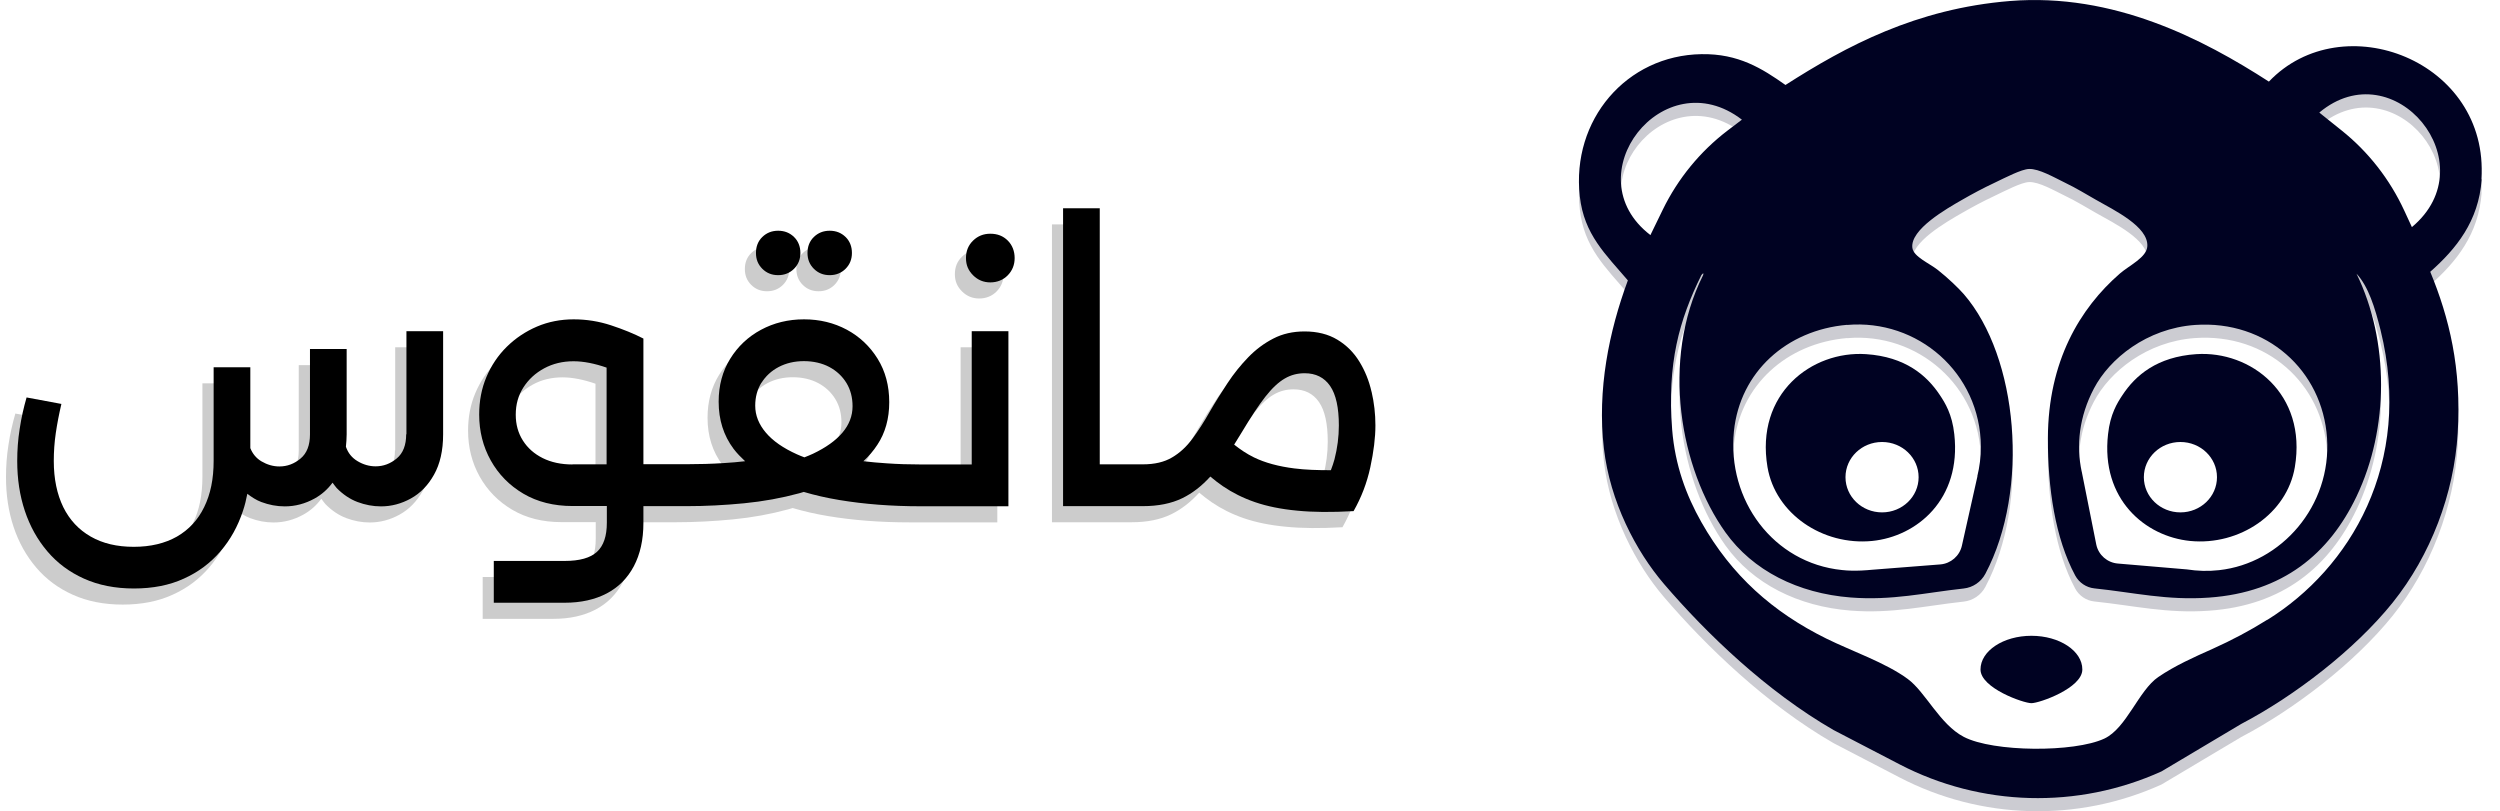
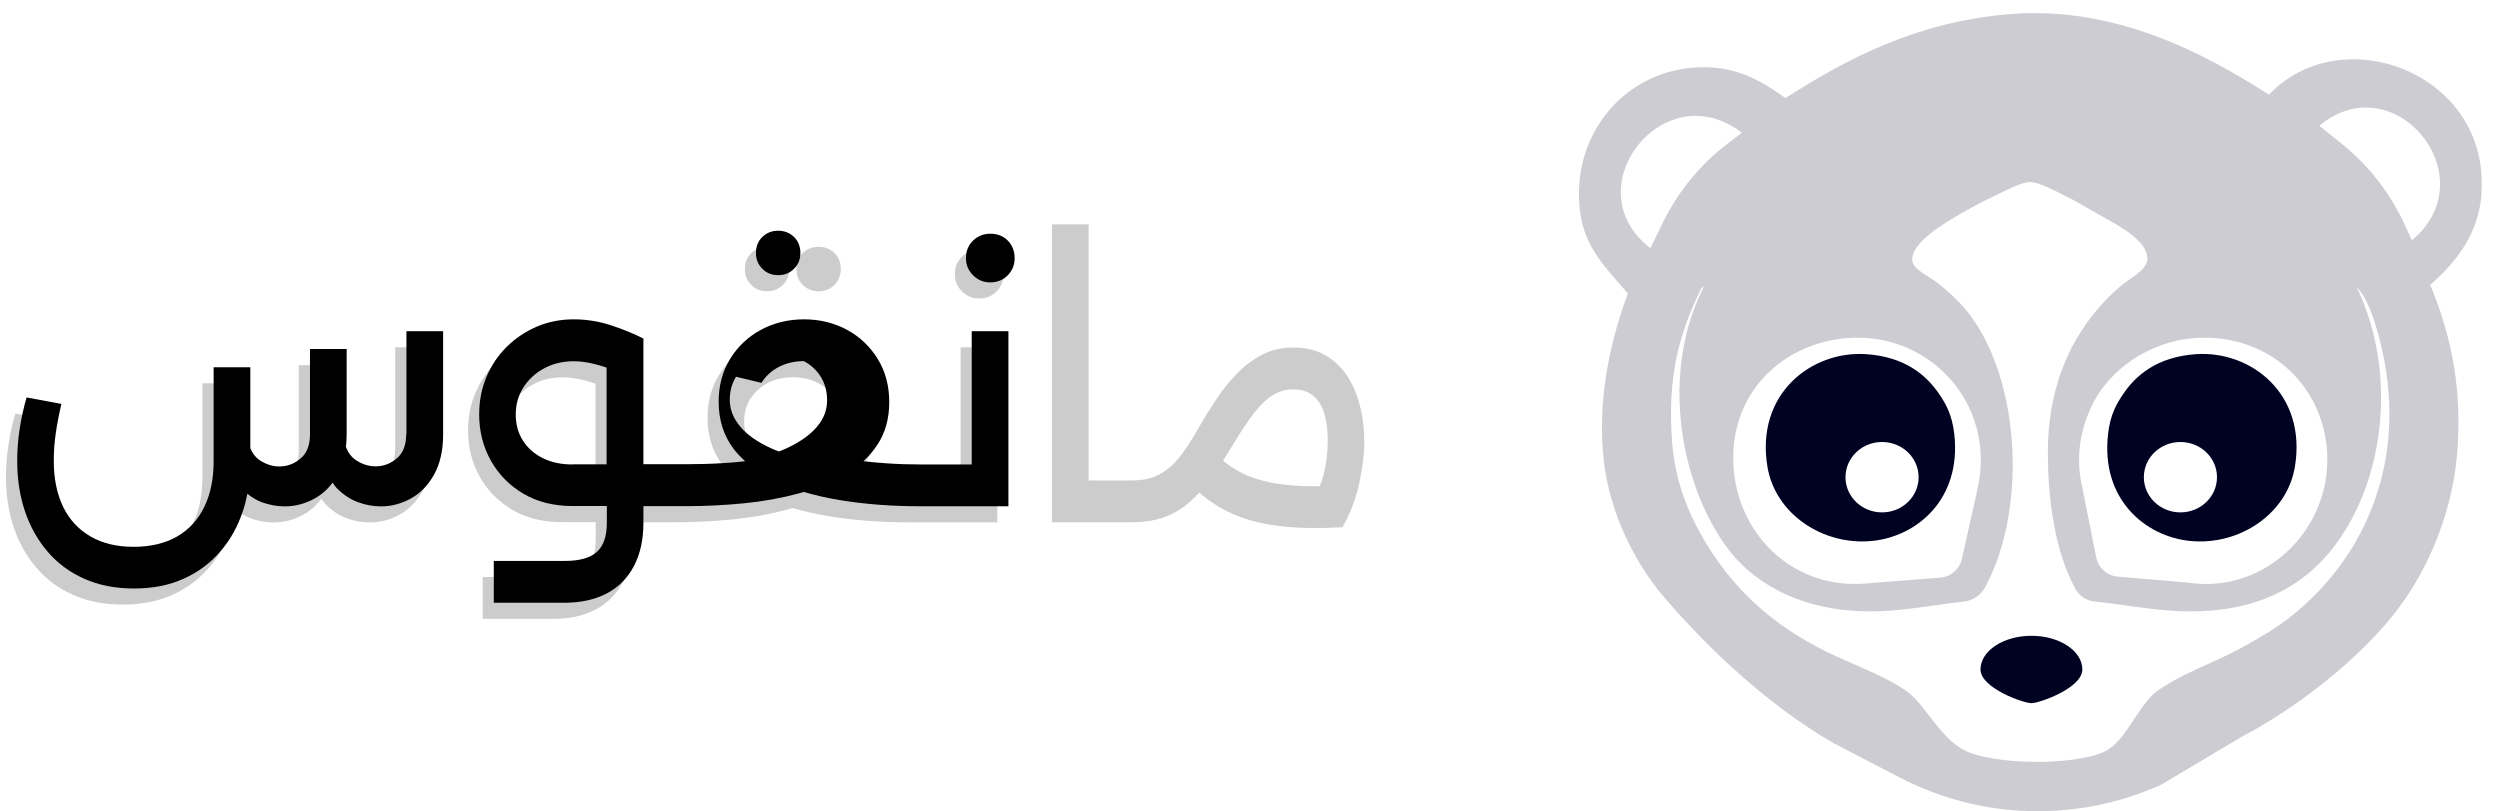
<svg xmlns="http://www.w3.org/2000/svg" viewBox="0 0 200.34 65.01" id="Layer_2">
  <defs>
    <style>.cls-1,.cls-2{opacity:.2;}.cls-3,.cls-2{fill:#000222;}</style>
  </defs>
  <path d="M198.85,15.42c.65-9.51-11.14-14.01-17.03-7.83-5.27-3.4-12.43-7.13-20.74-6.46-7.52.61-13.13,3.61-18,6.73-1.87-1.32-3.77-2.52-6.73-2.47-6.02.09-10.44,5.28-9.75,11.4.34,3.05,2.06,4.63,3.85,6.73-1.51,4.08-2.47,8.77-1.92,13.46.49,4.26,2.56,8.23,4.81,10.86,3.41,3.98,8.23,8.62,13.59,11.71l5.29,2.75c6.54,3.4,14.27,3.61,20.99.57l6.4-3.81c4.26-2.23,9.11-5.96,12.13-9.72,3.04-3.79,4.92-8.72,5.21-13.59.32-5.18-.68-9.24-2.2-12.92,2.06-1.82,3.89-4.05,4.12-7.41M186.48,36.16c.36,5.43-3.66,10.03-8.65,10.58-.88.1-1.74.07-2.58-.06l-5.53-.47c-.85-.07-1.55-.68-1.73-1.51l-1.17-5.87v.02c-.45-2.1-.21-4.41.98-6.67,1.25-2.38,4.22-4.81,8.1-5.09,5.74-.4,10.22,3.64,10.58,9.07M148.02,27.1c5.64-.49,10.68,3.82,10.72,9.75,0,.82-.1,1.62-.29,2.39l.02-.04-1.25,5.58c-.18.83-.89,1.44-1.73,1.51l-5.5.43c-.12.01-.24.02-.35.03-.16.01-.32.02-.48.03-.51.02-1.02.02-1.55-.04-5.51-.56-9.22-5.6-8.66-11.13.49-4.74,4.22-8.1,9.07-8.52M133.25,17.85l-.93,1.91-.06.13c-6.21-4.76,1.04-14.08,7.33-9.25l-1.16.88c-2.2,1.68-3.97,3.85-5.18,6.33M181.68,50.72c-1.37.86-2.82,1.63-4.4,2.34-1.46.65-2.98,1.33-4.32,2.24-1.59,1.09-2.54,4.1-4.33,4.94-2.4,1.12-8.9,1.09-11.26-.14-1.92-1-3.07-3.6-4.49-4.64-1.76-1.3-4.51-2.24-6.51-3.23-4.31-2.13-7.6-5.05-10.03-9.34-1.22-2.16-2.11-4.56-2.34-7.42-.41-5.29.56-8.77,2.34-12.37,0,0,.24-.32.14,0-3.43,6.85-1.82,15.55,1.79,20.61,2.19,3.07,5.82,4.89,10.03,5.22,3.33.26,5.96-.38,9.06-.72.74-.08,1.39-.52,1.74-1.18,3.57-6.74,2.63-17.38-1.73-22.41-.42-.48-1.26-1.29-2.06-1.92-.7-.56-1.97-1.07-2.06-1.79-.19-1.47,2.75-3.14,3.99-3.85.8-.46,1.67-.93,2.61-1.37.86-.41,2.14-1.08,2.75-1.1.79-.03,2,.67,2.88,1.1.92.44,1.68.92,2.48,1.37,1.51.86,4.19,2.15,4.12,3.71-.04.91-1.44,1.54-2.2,2.2-3.21,2.79-5.75,7.04-5.77,13.19-.01,3.98.58,8.01,2.19,11.01.31.57.88.96,1.53,1.03,3.17.33,5.82.98,9.19.74,5.94-.42,9.63-3.52,11.82-8.1,2.61-5.46,2.64-12.45,0-17.86.96,1.03,1.48,2.73,1.93,4.53,2.64,10.72-2.47,19.11-9.07,23.21M193.28,19.26h0l-.61-1.32c-1.16-2.51-2.88-4.72-5.04-6.44l-1.66-1.33-.11-.09c6-5.02,13.51,4.09,7.42,9.18" class="cls-2" />
  <path d="M162.79,50.95c-2.25,0-4.08,1.21-4.08,2.7s3.44,2.7,4.08,2.7,4.08-1.21,4.08-2.7-1.83-2.7-4.08-2.7" class="cls-3" />
  <path d="M175.51,43.35c3.96.39,7.76-2.18,8.39-5.92.99-5.88-3.54-9.34-7.9-9.05-3.13.21-4.87,1.69-5.92,3.29-.4.6-.98,1.52-1.15,3.13-.59,5.21,2.98,8.19,6.58,8.55M174.73,35.42c1.62,0,2.93,1.26,2.93,2.82s-1.31,2.82-2.93,2.82-2.93-1.26-2.93-2.82,1.31-2.82,2.93-2.82" class="cls-3" />
  <path d="M150.03,43.35c3.59-.36,7.16-3.34,6.58-8.55-.17-1.61-.75-2.53-1.15-3.13-1.05-1.59-2.78-3.08-5.92-3.29-4.36-.29-8.89,3.17-7.9,9.05.63,3.74,4.42,6.31,8.39,5.92M150.82,35.42c1.62,0,2.93,1.26,2.93,2.82s-1.31,2.82-2.93,2.82-2.93-1.26-2.93-2.82,1.31-2.82,2.93-2.82" class="cls-3" />
-   <path d="M198.85,14.37c.65-9.51-11.14-14.01-17.03-7.83-5.27-3.4-12.43-7.13-20.74-6.46-7.52.61-13.13,3.61-18,6.73-1.87-1.32-3.77-2.52-6.73-2.47-6.02.09-10.44,5.28-9.75,11.4.34,3.05,2.06,4.63,3.85,6.73-1.51,4.08-2.47,8.77-1.92,13.46.49,4.26,2.56,8.23,4.81,10.86,3.41,3.98,8.23,8.62,13.59,11.71l5.29,2.75c6.54,3.4,14.27,3.61,20.99.57l6.4-3.81c4.26-2.23,9.11-5.96,12.13-9.72,3.04-3.79,4.92-8.72,5.21-13.59.32-5.18-.68-9.24-2.2-12.92,2.06-1.82,3.89-4.05,4.12-7.41M186.48,35.11c.36,5.43-3.66,10.03-8.65,10.58-.88.1-1.74.07-2.58-.06l-5.53-.47c-.85-.07-1.55-.68-1.73-1.51l-1.17-5.87v.02c-.45-2.1-.21-4.41.98-6.67,1.25-2.38,4.22-4.81,8.1-5.09,5.74-.4,10.22,3.64,10.58,9.07M148.02,26.04c5.64-.49,10.68,3.82,10.72,9.75,0,.82-.1,1.62-.29,2.39l.02-.04-1.25,5.58c-.18.83-.89,1.44-1.73,1.51l-5.5.43c-.12.01-.24.02-.35.03-.16.01-.32.02-.48.03-.51.02-1.02.02-1.55-.04-5.51-.56-9.22-5.6-8.66-11.13.49-4.74,4.22-8.1,9.07-8.52M133.25,16.8l-.93,1.91-.06.13c-6.21-4.76,1.04-14.08,7.33-9.25l-1.16.88c-2.2,1.68-3.97,3.85-5.18,6.33M181.68,49.67c-1.37.86-2.82,1.63-4.4,2.34-1.46.65-2.98,1.33-4.32,2.24-1.59,1.09-2.54,4.1-4.33,4.94-2.4,1.12-8.9,1.09-11.26-.14-1.92-1-3.07-3.6-4.49-4.64-1.76-1.3-4.51-2.24-6.51-3.23-4.31-2.13-7.6-5.05-10.03-9.34-1.22-2.16-2.11-4.56-2.34-7.42-.41-5.29.56-8.77,2.34-12.37,0,0,.24-.32.14,0-3.43,6.85-1.82,15.55,1.79,20.61,2.19,3.07,5.82,4.89,10.03,5.22,3.33.26,5.96-.38,9.06-.72.74-.08,1.39-.52,1.74-1.18,3.57-6.74,2.63-17.38-1.73-22.41-.42-.48-1.26-1.29-2.06-1.92-.7-.56-1.97-1.07-2.06-1.79-.19-1.47,2.75-3.14,3.99-3.85.8-.46,1.67-.93,2.61-1.37.86-.41,2.14-1.08,2.75-1.1.79-.03,2,.67,2.88,1.1.92.44,1.68.92,2.48,1.37,1.51.86,4.19,2.15,4.12,3.71-.04.91-1.44,1.54-2.2,2.2-3.21,2.79-5.75,7.04-5.77,13.19-.01,3.98.58,8.01,2.19,11.01.31.57.88.96,1.53,1.03,3.17.33,5.82.98,9.19.74,5.94-.42,9.63-3.52,11.82-8.1,2.61-5.46,2.64-12.45,0-17.86.96,1.03,1.48,2.73,1.93,4.53,2.64,10.72-2.47,19.11-9.07,23.21M193.28,18.2h0l-.61-1.32c-1.16-2.51-2.88-4.72-5.04-6.44l-1.66-1.33-.11-.09c6-5.02,13.51,4.09,7.42,9.18" class="cls-3" />
  <g class="cls-1">
    <path d="M31.65,36.09c0,.87-.25,1.52-.76,1.94-.5.42-1.07.63-1.69.63-.5,0-.99-.14-1.44-.41-.46-.27-.77-.66-.94-1.16.03-.32.06-.65.06-.99v-6.84h-2.94v6.84c0,.87-.25,1.52-.76,1.94-.5.42-1.07.63-1.69.63-.5,0-.98-.14-1.44-.41-.42-.25-.71-.61-.89-1.06v-6.48h-2.94v7.51c0,1.44-.25,2.67-.76,3.7-.5,1.03-1.23,1.81-2.18,2.36-.95.54-2.11.82-3.46.82s-2.49-.27-3.45-.82-1.69-1.33-2.2-2.36c-.5-1.03-.76-2.26-.76-3.7,0-.74.05-1.48.16-2.23s.26-1.53.45-2.34l-2.79-.52c-.23.8-.42,1.63-.55,2.5-.14.87-.2,1.74-.2,2.59,0,1.44.2,2.77.61,4,.41,1.23,1.01,2.31,1.81,3.25.79.93,1.77,1.66,2.93,2.18,1.15.52,2.49.79,4,.79s2.85-.26,4-.79c1.16-.52,2.13-1.25,2.93-2.18.8-.93,1.4-2.01,1.81-3.25.15-.44.26-.9.35-1.37.35.27.72.51,1.12.66.61.23,1.24.35,1.88.35.83,0,1.63-.21,2.39-.63.56-.31,1.04-.73,1.44-1.27.11.14.21.3.33.43.5.51,1.06.89,1.67,1.12.61.23,1.24.35,1.88.35.83,0,1.63-.21,2.39-.63.76-.42,1.38-1.05,1.86-1.91.48-.85.73-1.93.73-3.23v-8.27h-2.94v8.27Z" />
    <path d="M65.6,23.34c.5,0,.93-.17,1.27-.51s.51-.76.51-1.27-.17-.95-.51-1.28-.76-.5-1.27-.5-.93.17-1.27.5c-.34.33-.51.76-.51,1.28s.17.93.51,1.27c.34.34.76.51,1.27.51Z" />
    <path d="M61.47,23.34c.5,0,.93-.17,1.27-.51.34-.34.51-.76.51-1.27s-.17-.95-.51-1.28c-.34-.33-.76-.5-1.27-.5s-.93.17-1.27.5c-.34.33-.51.76-.51,1.28s.17.93.51,1.27c.34.34.76.51,1.27.51Z" />
    <path d="M78.47,20.02c-.54,0-1,.18-1.38.55-.38.37-.57.83-.57,1.4s.19,1,.57,1.38.84.57,1.38.57,1.03-.19,1.4-.57c.37-.38.55-.84.55-1.38s-.18-1.03-.55-1.4-.83-.55-1.4-.55Z" />
    <path d="M76.98,38.51h-4.08c-.95,0-1.86-.03-2.72-.09-.65-.04-1.28-.1-1.88-.17.43-.4.81-.84,1.12-1.32.63-.95.95-2.09.95-3.41s-.31-2.48-.93-3.48c-.62-1-1.45-1.78-2.47-2.33-1.03-.55-2.17-.83-3.43-.83s-2.41.28-3.45.84c-1.04.56-1.86,1.34-2.47,2.33-.61.99-.92,2.13-.92,3.43,0,1.46.4,2.71,1.19,3.77.27.36.59.68.93,1-.55.06-1.13.12-1.73.15-.94.06-1.93.09-2.96.09h-3.46v-10.07c-.76-.39-1.62-.74-2.59-1.06-.97-.32-1.97-.48-3-.48s-2.03.19-2.94.58c-.91.39-1.72.93-2.42,1.62-.7.69-1.24,1.5-1.63,2.42-.39.92-.58,1.93-.58,3.01,0,1.34.31,2.57.93,3.68s1.49,2,2.61,2.66c1.12.66,2.43.99,3.95.99h2.74v1.34c0,1.07-.26,1.84-.79,2.33s-1.39.73-2.59.73h-5.68v3.35h5.68c1.3,0,2.42-.25,3.36-.74.94-.49,1.67-1.22,2.18-2.18.51-.96.77-2.12.77-3.48v-1.34h3.46c1.53,0,3.07-.08,4.61-.23s3.01-.42,4.41-.8c.13-.03.25-.08.37-.11.88.26,1.83.48,2.86.65,1.98.33,4.15.5,6.52.5h7.02v-14.03h-2.94v10.68ZM44.99,38.51c-.91,0-1.71-.17-2.39-.51-.68-.34-1.21-.81-1.59-1.41-.38-.6-.57-1.29-.57-2.07,0-.82.2-1.54.61-2.18.41-.64.96-1.15,1.66-1.53.7-.38,1.49-.57,2.36-.57.81,0,1.7.18,2.65.51v7.75h-2.74ZM60.13,31.97c.33-.53.79-.96,1.38-1.27.59-.31,1.27-.47,2.02-.47s1.46.16,2.04.47c.58.31,1.04.74,1.37,1.28.33.54.49,1.17.49,1.86,0,.78-.27,1.48-.81,2.12-.54.64-1.33,1.2-2.36,1.69-.22.1-.45.2-.69.29-.2-.08-.4-.15-.59-.24-1.09-.49-1.92-1.06-2.49-1.73-.57-.67-.86-1.39-.86-2.17,0-.7.17-1.31.5-1.85Z" />
    <path d="M109.02,32.69c-.2-.89-.53-1.7-.98-2.43-.45-.73-1.03-1.31-1.76-1.75-.73-.44-1.61-.66-2.63-.66-.93,0-1.77.19-2.5.57-.74.38-1.41.88-2.01,1.5s-1.16,1.31-1.66,2.07c-.5.76-.98,1.52-1.43,2.3-.45.8-.91,1.51-1.38,2.15s-1.02,1.15-1.64,1.51c-.62.37-1.4.55-2.33.55h-3.46v-20.52h-2.94v23.87h6.4c1.22,0,2.28-.21,3.16-.64.8-.39,1.55-.97,2.24-1.73.33.28.67.54,1.02.78.75.51,1.6.94,2.56,1.27.96.33,2.08.56,3.36.68,1.28.13,2.79.14,4.54.04.62-1.09,1.07-2.26,1.34-3.51s.41-2.37.41-3.36c0-.91-.1-1.81-.31-2.71ZM102.85,38.83c-1.27-.16-2.36-.45-3.26-.89-.57-.28-1.09-.63-1.58-1.02.19-.3.38-.61.58-.94.74-1.24,1.38-2.21,1.92-2.9.54-.69,1.06-1.17,1.56-1.46s1.02-.42,1.59-.42c.89,0,1.57.34,2.04,1.02s.7,1.74.7,3.17c0,.91-.12,1.82-.35,2.71-.08.3-.18.58-.29.87-1.08,0-2.05-.03-2.9-.14Z" />
  </g>
  <path d="M32.55,34.8c0,.87-.25,1.52-.76,1.94-.5.42-1.07.63-1.69.63-.5,0-.99-.14-1.44-.41-.46-.27-.77-.66-.94-1.16.03-.32.06-.65.06-.99v-6.84h-2.94v6.84c0,.87-.25,1.52-.76,1.94-.5.42-1.07.63-1.69.63-.5,0-.98-.14-1.44-.41-.42-.25-.71-.61-.89-1.06v-6.48h-2.94v7.51c0,1.44-.25,2.67-.76,3.7-.5,1.03-1.23,1.81-2.18,2.36-.95.54-2.11.82-3.46.82s-2.49-.27-3.45-.82-1.69-1.33-2.2-2.36c-.5-1.03-.76-2.26-.76-3.7,0-.74.05-1.48.16-2.23s.26-1.53.45-2.34l-2.79-.52c-.23.8-.42,1.63-.55,2.5-.14.87-.2,1.74-.2,2.59,0,1.44.2,2.77.61,4,.41,1.23,1.01,2.31,1.81,3.25.79.93,1.77,1.66,2.93,2.18,1.15.52,2.49.79,4,.79s2.85-.26,4-.79c1.16-.52,2.13-1.25,2.93-2.18.8-.93,1.4-2.01,1.81-3.25.15-.44.26-.9.35-1.37.35.27.72.51,1.12.66.61.23,1.24.35,1.88.35.83,0,1.63-.21,2.39-.63.56-.31,1.04-.73,1.44-1.27.11.14.21.3.33.43.5.51,1.06.89,1.67,1.12.61.23,1.24.35,1.88.35.83,0,1.63-.21,2.39-.63.76-.42,1.38-1.05,1.86-1.91.48-.85.73-1.93.73-3.23v-8.27h-2.94v8.27Z" />
-   <path d="M66.49,22.05c.5,0,.93-.17,1.27-.51s.51-.76.51-1.27-.17-.95-.51-1.28-.76-.5-1.27-.5-.93.17-1.27.5c-.34.33-.51.76-.51,1.28s.17.93.51,1.27c.34.34.76.51,1.27.51Z" />
  <path d="M62.36,22.05c.5,0,.93-.17,1.27-.51.34-.34.51-.76.51-1.27s-.17-.95-.51-1.28c-.34-.33-.76-.5-1.27-.5s-.93.17-1.27.5c-.34.33-.51.76-.51,1.28s.17.93.51,1.27c.34.34.76.51,1.27.51Z" />
  <path d="M79.36,18.73c-.54,0-1,.18-1.38.55-.38.37-.57.83-.57,1.4s.19,1,.57,1.38.84.57,1.38.57,1.03-.19,1.4-.57c.37-.38.55-.84.55-1.38s-.18-1.03-.55-1.4-.83-.55-1.4-.55Z" />
-   <path d="M77.87,37.22h-4.08c-.95,0-1.86-.03-2.72-.09-.65-.04-1.28-.1-1.88-.17.43-.4.81-.84,1.12-1.32.63-.95.95-2.09.95-3.41s-.31-2.48-.93-3.48c-.62-1-1.45-1.78-2.47-2.33-1.03-.55-2.17-.83-3.43-.83s-2.41.28-3.45.84c-1.04.56-1.86,1.34-2.47,2.33-.61.99-.92,2.13-.92,3.43,0,1.46.4,2.71,1.19,3.77.27.36.59.68.93,1-.55.06-1.13.12-1.73.15-.94.06-1.93.09-2.96.09h-3.46v-10.07c-.76-.39-1.62-.74-2.59-1.06-.97-.32-1.97-.48-3-.48s-2.03.19-2.94.58c-.91.39-1.72.93-2.42,1.62-.7.69-1.24,1.5-1.63,2.42-.39.92-.58,1.93-.58,3.01,0,1.34.31,2.57.93,3.68s1.49,2,2.61,2.66c1.12.66,2.43.99,3.95.99h2.74v1.34c0,1.07-.26,1.84-.79,2.33s-1.39.73-2.59.73h-5.68v3.35h5.68c1.3,0,2.42-.25,3.36-.74.94-.49,1.67-1.22,2.18-2.18.51-.96.77-2.12.77-3.48v-1.34h3.46c1.53,0,3.07-.08,4.61-.23s3.01-.42,4.41-.8c.13-.03.25-.08.37-.11.88.26,1.83.48,2.86.65,1.98.33,4.15.5,6.52.5h7.02v-14.03h-2.94v10.68ZM45.88,37.22c-.91,0-1.71-.17-2.39-.51-.68-.34-1.21-.81-1.59-1.41-.38-.6-.57-1.29-.57-2.07,0-.82.2-1.54.61-2.18.41-.64.96-1.15,1.66-1.53.7-.38,1.49-.57,2.36-.57.81,0,1.7.18,2.65.51v7.75h-2.74ZM61.02,30.68c.33-.53.79-.96,1.38-1.27.59-.31,1.27-.47,2.02-.47s1.46.16,2.04.47c.58.31,1.04.74,1.37,1.28.33.54.49,1.17.49,1.86,0,.78-.27,1.48-.81,2.12-.54.64-1.33,1.2-2.36,1.69-.22.1-.45.2-.69.29-.2-.08-.4-.15-.59-.24-1.09-.49-1.92-1.06-2.49-1.73-.57-.67-.86-1.39-.86-2.17,0-.7.17-1.31.5-1.85Z" />
-   <path d="M109.91,31.4c-.2-.89-.53-1.7-.98-2.43-.45-.73-1.03-1.31-1.76-1.75-.73-.44-1.61-.66-2.63-.66-.93,0-1.77.19-2.5.57-.74.38-1.41.88-2.01,1.5s-1.16,1.31-1.66,2.07c-.5.76-.98,1.52-1.43,2.3-.45.8-.91,1.51-1.38,2.15s-1.02,1.15-1.64,1.51c-.62.37-1.4.55-2.33.55h-3.46v-20.52h-2.94v23.87h6.4c1.22,0,2.28-.21,3.16-.64.8-.39,1.55-.97,2.24-1.73.33.28.67.54,1.02.78.75.51,1.6.94,2.56,1.27.96.33,2.08.56,3.36.68,1.28.13,2.79.14,4.54.04.62-1.09,1.07-2.26,1.34-3.51s.41-2.37.41-3.36c0-.91-.1-1.81-.31-2.71ZM103.74,37.54c-1.27-.16-2.36-.45-3.26-.89-.57-.28-1.09-.63-1.58-1.02.19-.3.38-.61.58-.94.74-1.24,1.38-2.21,1.92-2.9.54-.69,1.06-1.17,1.56-1.46s1.02-.42,1.59-.42c.89,0,1.57.34,2.04,1.02s.7,1.74.7,3.17c0,.91-.12,1.82-.35,2.71-.08.3-.18.58-.29.87-1.08,0-2.05-.03-2.9-.14Z" />
+   <path d="M77.87,37.22h-4.08c-.95,0-1.86-.03-2.72-.09-.65-.04-1.28-.1-1.88-.17.43-.4.81-.84,1.12-1.32.63-.95.95-2.09.95-3.41s-.31-2.48-.93-3.48c-.62-1-1.45-1.78-2.47-2.33-1.03-.55-2.17-.83-3.43-.83s-2.41.28-3.45.84c-1.04.56-1.86,1.34-2.47,2.33-.61.99-.92,2.13-.92,3.43,0,1.46.4,2.71,1.19,3.77.27.36.59.68.93,1-.55.06-1.13.12-1.73.15-.94.06-1.93.09-2.96.09h-3.46v-10.07c-.76-.39-1.62-.74-2.59-1.06-.97-.32-1.97-.48-3-.48s-2.03.19-2.94.58c-.91.39-1.72.93-2.42,1.62-.7.69-1.24,1.5-1.63,2.42-.39.92-.58,1.93-.58,3.01,0,1.34.31,2.57.93,3.68s1.49,2,2.61,2.66c1.12.66,2.43.99,3.95.99h2.74v1.34c0,1.07-.26,1.84-.79,2.33s-1.39.73-2.59.73h-5.68v3.35h5.68c1.3,0,2.42-.25,3.36-.74.94-.49,1.67-1.22,2.18-2.18.51-.96.77-2.12.77-3.48v-1.34h3.46c1.53,0,3.07-.08,4.61-.23s3.01-.42,4.41-.8c.13-.03.25-.08.37-.11.88.26,1.83.48,2.86.65,1.98.33,4.15.5,6.52.5h7.02v-14.03h-2.94v10.68ZM45.88,37.22c-.91,0-1.71-.17-2.39-.51-.68-.34-1.21-.81-1.59-1.41-.38-.6-.57-1.29-.57-2.07,0-.82.2-1.54.61-2.18.41-.64.96-1.15,1.66-1.53.7-.38,1.49-.57,2.36-.57.81,0,1.7.18,2.65.51v7.75h-2.74ZM61.02,30.68c.33-.53.79-.96,1.38-1.27.59-.31,1.27-.47,2.02-.47c.58.31,1.04.74,1.37,1.28.33.54.49,1.17.49,1.86,0,.78-.27,1.48-.81,2.12-.54.64-1.33,1.2-2.36,1.69-.22.1-.45.2-.69.29-.2-.08-.4-.15-.59-.24-1.09-.49-1.92-1.06-2.49-1.73-.57-.67-.86-1.39-.86-2.17,0-.7.17-1.31.5-1.85Z" />
</svg>